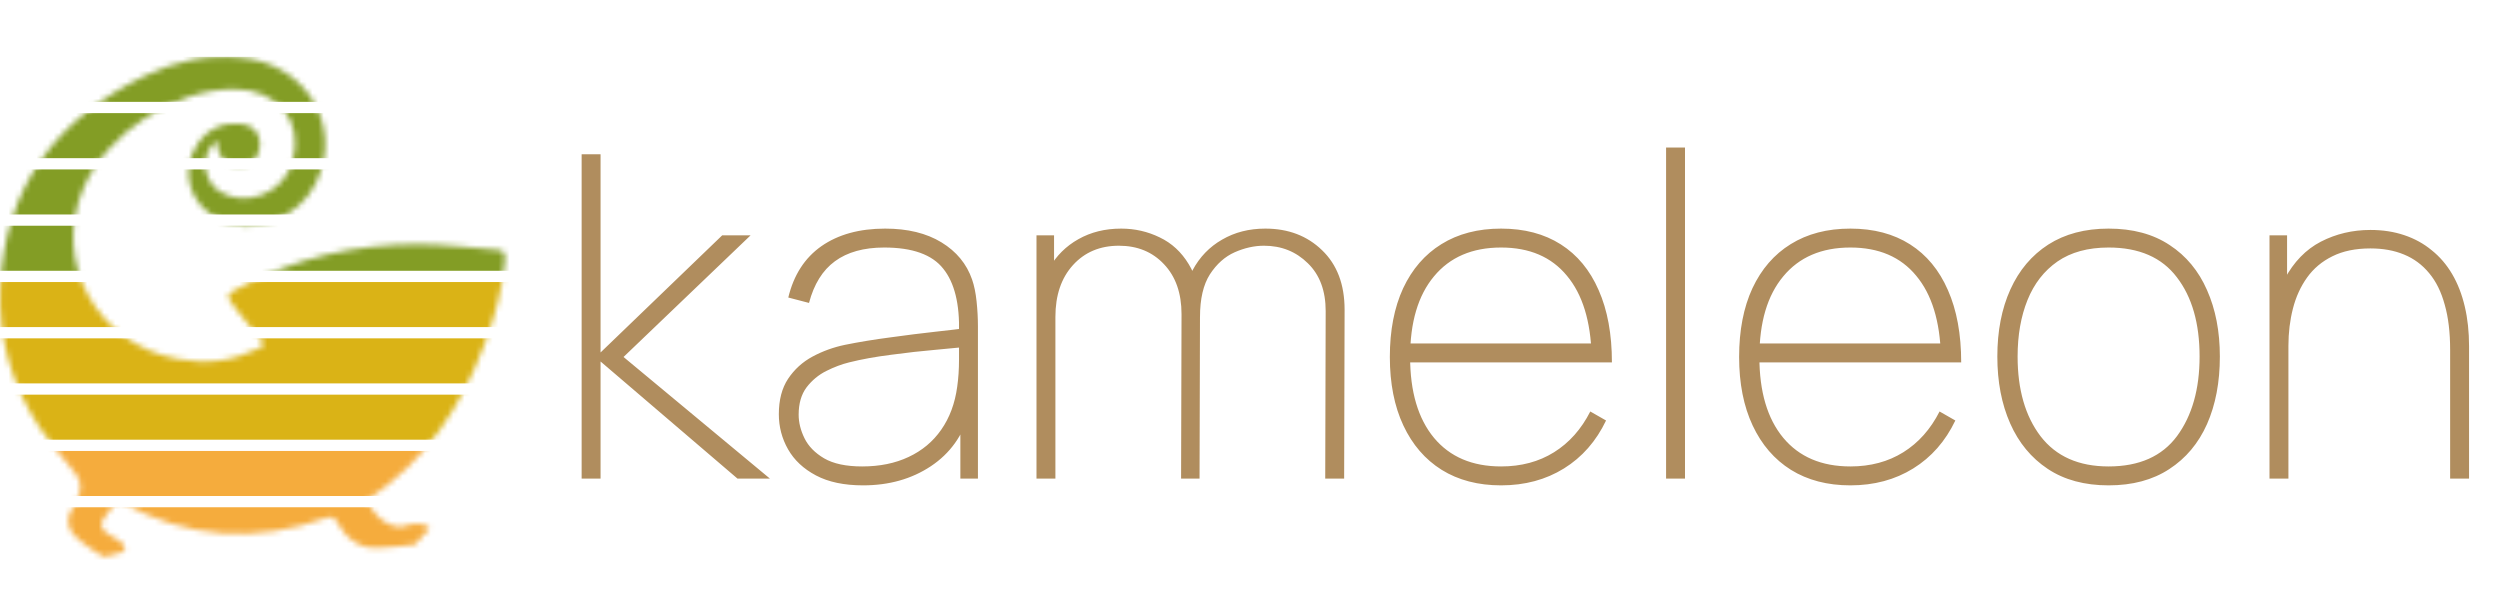
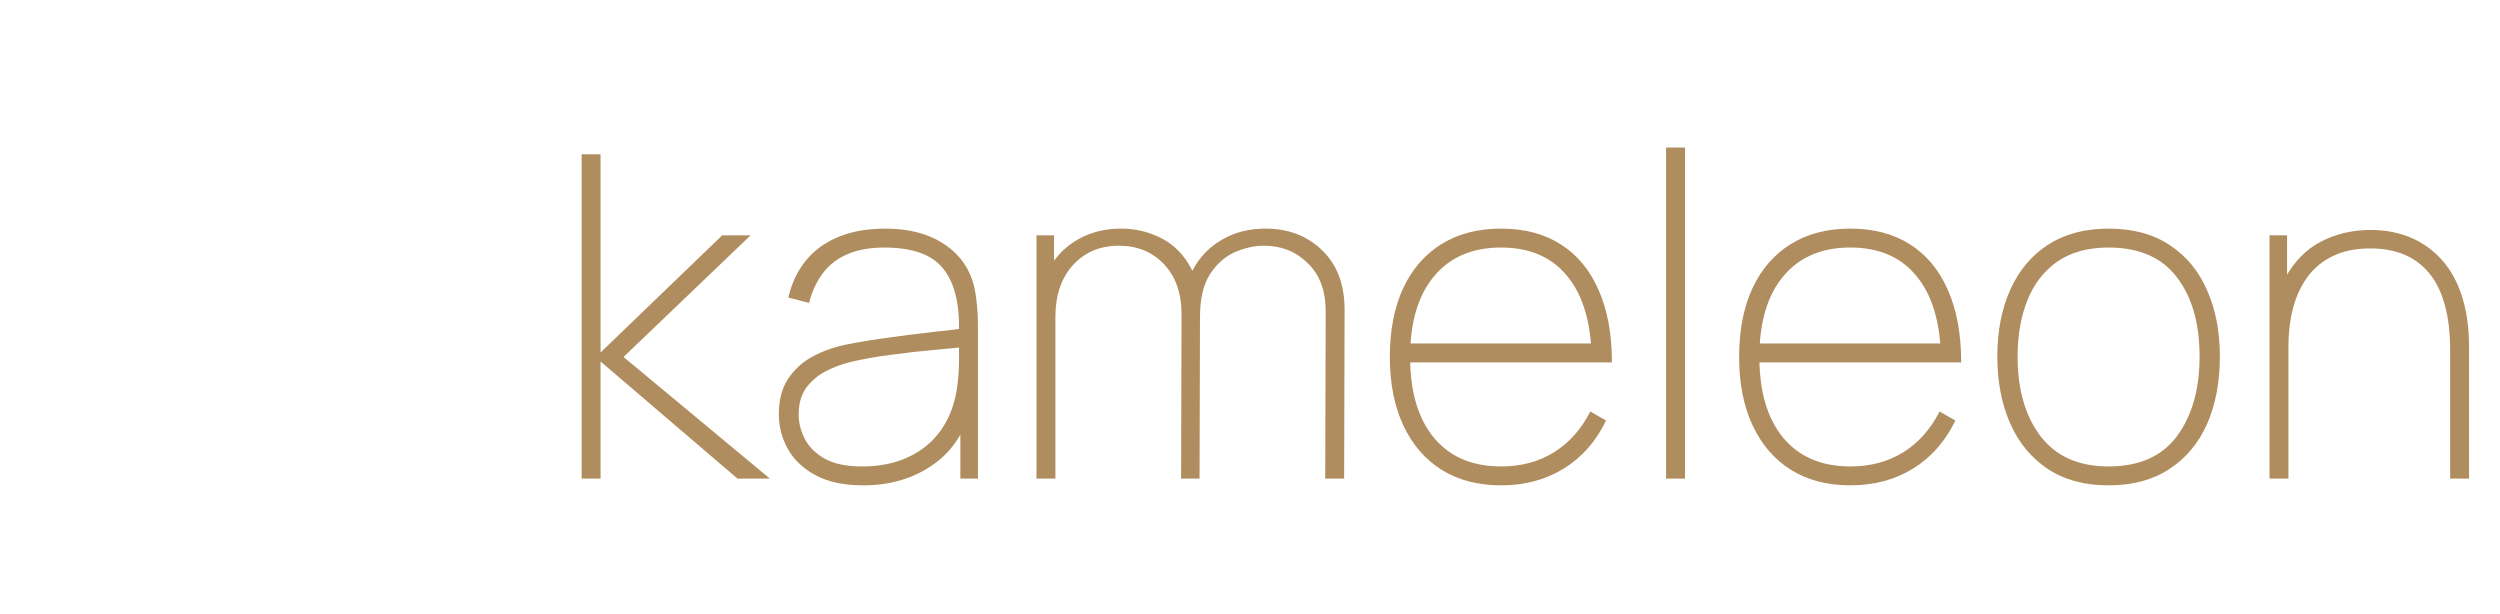
<svg xmlns="http://www.w3.org/2000/svg" width="444" height="109" viewBox="0 0 444 109" fill="none">
  <mask id="mask0_1137_68" style="mask-type:luminance" maskUnits="userSpaceOnUse" x="0" y="10" width="90" height="89">
-     <path d="M38.581 25.017C35.586 27.014 35.785 31.807 38.98 34.003C43.773 36.998 50.562 34.203 51.959 28.612C53.956 21.623 49.364 15.832 41.576 15.832C30.993 15.832 19.012 23.62 14.819 33.404C9.228 46.583 17.215 61.159 31.592 63.755C36.584 64.754 41.177 64.155 45.769 61.958C46.169 61.758 46.368 61.559 46.967 61.159C45.17 58.963 43.573 56.966 41.975 54.969C39.979 52.373 39.979 52.373 42.774 50.976C52.559 45.784 63.141 43.388 74.124 43.388C78.916 43.388 83.509 43.987 88.301 44.386C89.499 44.386 89.699 44.985 89.699 45.984C89.299 51.175 87.902 56.167 86.105 60.96C81.911 72.341 75.522 81.926 65.338 88.715C65.937 91.511 69.731 94.506 72.327 93.308C73.125 92.908 74.124 93.108 75.122 93.108C75.522 93.108 75.921 93.707 76.32 93.907C75.921 94.306 75.721 94.506 75.322 94.905C74.723 95.504 73.725 96.702 73.725 96.702C71.528 96.902 69.332 97.301 67.135 97.301C63.94 97.501 61.544 95.704 59.947 92.908C59.547 92.11 59.347 91.71 58.15 91.91C45.37 96.503 33.19 95.704 21.409 89.115C21.209 89.115 21.009 88.915 21.009 88.915C20.011 89.913 19.212 90.912 18.413 92.11C17.615 93.108 18.014 93.907 19.012 94.706C19.811 95.305 20.809 95.704 21.608 96.303C22.008 96.702 22.008 97.301 22.207 97.9C21.808 98.1 21.409 98.1 20.809 98.3C20.011 98.499 19.412 98.699 18.613 98.899C18.613 99.098 14.619 96.702 13.022 94.905C12.024 93.707 11.824 92.11 12.623 90.712C13.022 90.113 13.421 89.514 13.621 88.915C14.42 87.317 14.62 85.52 13.421 84.123C11.225 81.327 9.028 78.931 7.032 75.936C2.04 68.348 -0.356 59.961 0.043 50.976C0.842 33.204 10.027 21.024 25.802 13.436C31.193 10.84 36.784 9.642 42.575 10.241C53.956 11.04 61.145 22.022 56.153 32.406C53.157 38.795 44.771 41.99 38.98 38.995C33.589 36.399 31.792 30.209 35.186 25.417C36.983 22.821 39.779 21.623 42.974 22.022C44.971 22.222 46.169 23.62 46.169 25.616C46.169 27.613 44.971 29.211 43.173 29.41C41.177 29.81 39.38 28.612 38.781 26.815C38.781 26.216 38.581 25.616 38.581 25.017Z" fill="white" />
-   </mask>
+     </mask>
  <g mask="url(#mask0_1137_68)">
    <path d="M98 10.09H-14V18.09H98V10.09Z" fill="#839D25" />
    <path d="M97.621 20.09H-14V28.09H97.621V20.09Z" fill="#839D25" />
    <path d="M97.621 30.09H-14V38.09H97.621V30.09Z" fill="#839D25" />
-     <path d="M97.621 40.09H-14V48.09H97.621V40.09Z" fill="#839D25" />
    <path d="M98 50.09H-14V58.09H98V50.09Z" fill="#DAB316" />
    <path d="M97.621 60.09H-14V68.09H97.621V60.09Z" fill="#DAB316" />
    <path d="M97.621 70.09H-14V78.09H97.621V70.09Z" fill="#DAB316" />
-     <path d="M97.621 80.09H-14V88.09H97.621V80.09Z" fill="#F5AC3D" />
    <path d="M97.621 90.09H-14V98.09H97.621V90.09Z" fill="#F5AC3D" />
    <path d="M98 93.09H-14V100.09H98V93.09Z" fill="#F5AC3D" />
  </g>
  <path d="M103.299 85V27.4H106.659V62.6L128.259 41.8H133.299L110.739 63.4L136.739 85H130.979L106.659 64.2V85H103.299ZM153.281 86.2C149.921 86.2 147.134 85.613 144.921 84.44C142.707 83.267 141.054 81.72 139.961 79.8C138.867 77.88 138.321 75.8 138.321 73.56C138.321 71.027 138.867 68.933 139.961 67.28C141.081 65.6 142.534 64.28 144.321 63.32C146.107 62.36 148.027 61.667 150.081 61.24C152.587 60.733 155.267 60.293 158.121 59.92C161.001 59.52 163.654 59.187 166.081 58.92C168.507 58.653 170.321 58.44 171.521 58.28L170.321 59.08C170.454 53.987 169.521 50.2 167.521 47.72C165.547 45.213 162.054 43.96 157.041 43.96C153.414 43.96 150.494 44.773 148.281 46.4C146.094 48 144.561 50.467 143.681 53.8L140.001 52.84C140.961 48.84 142.921 45.8 145.881 43.72C148.867 41.64 152.641 40.6 157.201 40.6C161.201 40.6 164.534 41.413 167.201 43.04C169.867 44.667 171.681 46.867 172.641 49.64C173.014 50.707 173.281 52 173.441 53.52C173.601 55.04 173.681 56.52 173.681 57.96V85H170.561V73.16L172.161 73.24C171.014 77.347 168.734 80.533 165.321 82.8C161.907 85.067 157.894 86.2 153.281 86.2ZM153.121 82.84C156.241 82.84 158.987 82.28 161.361 81.16C163.761 80.04 165.694 78.427 167.161 76.32C168.654 74.187 169.601 71.64 170.001 68.68C170.214 67.187 170.321 65.587 170.321 63.88C170.321 62.173 170.321 60.947 170.321 60.2L172.081 61.56C170.667 61.693 168.707 61.88 166.201 62.12C163.721 62.333 161.094 62.627 158.321 63C155.547 63.347 153.041 63.8 150.801 64.36C149.494 64.68 148.147 65.187 146.761 65.88C145.374 66.573 144.201 67.547 143.241 68.8C142.307 70.053 141.841 71.667 141.841 73.64C141.841 75.027 142.187 76.427 142.881 77.84C143.574 79.253 144.734 80.44 146.361 81.4C148.014 82.36 150.267 82.84 153.121 82.84ZM235.36 85L235.44 55.24C235.44 51.64 234.387 48.813 232.28 46.76C230.173 44.68 227.573 43.64 224.48 43.64C222.773 43.64 221.04 44.027 219.28 44.8C217.547 45.573 216.08 46.88 214.88 48.72C213.707 50.56 213.12 53.08 213.12 56.28H210.16C210.027 53.107 210.573 50.347 211.8 48C213.053 45.653 214.8 43.84 217.04 42.56C219.28 41.253 221.84 40.6 224.72 40.6C228.8 40.6 232.16 41.88 234.8 44.44C237.467 47 238.8 50.52 238.8 55L238.72 85H235.36ZM184.08 85V41.8H187.2V50.6H187.44V85H184.08ZM209.76 85L209.84 55.8C209.84 52.067 208.8 49.107 206.72 46.92C204.667 44.733 202 43.64 198.72 43.64C195.36 43.64 192.64 44.787 190.56 47.08C188.48 49.373 187.44 52.44 187.44 56.28L184.48 55C184.48 52.227 185.107 49.76 186.36 47.6C187.613 45.413 189.333 43.707 191.52 42.48C193.733 41.227 196.267 40.6 199.12 40.6C201.547 40.6 203.827 41.12 205.96 42.16C208.093 43.173 209.813 44.76 211.12 46.92C212.453 49.08 213.12 51.853 213.12 55.24L213.04 85H209.76ZM266.596 86.2C262.516 86.2 258.996 85.28 256.036 83.44C253.103 81.6 250.836 78.973 249.236 75.56C247.636 72.147 246.836 68.093 246.836 63.4C246.836 58.68 247.623 54.613 249.196 51.2C250.796 47.787 253.063 45.173 255.996 43.36C258.956 41.52 262.49 40.6 266.596 40.6C270.73 40.6 274.263 41.533 277.196 43.4C280.13 45.267 282.37 47.973 283.916 51.52C285.49 55.067 286.276 59.347 286.276 64.36H282.676V63.24C282.516 57.027 281.05 52.267 278.276 48.96C275.53 45.627 271.636 43.96 266.596 43.96C261.476 43.96 257.503 45.667 254.676 49.08C251.85 52.467 250.436 57.24 250.436 63.4C250.436 69.56 251.85 74.347 254.676 77.76C257.503 81.147 261.476 82.84 266.596 82.84C270.17 82.84 273.303 82 275.996 80.32C278.69 78.64 280.836 76.227 282.436 73.08L285.236 74.68C283.476 78.36 280.983 81.2 277.756 83.2C274.53 85.2 270.81 86.2 266.596 86.2ZM248.996 64.36V61H284.196V64.36H248.996ZM295.896 85V26.2H299.256V85H295.896ZM328.628 86.2C324.548 86.2 321.028 85.28 318.068 83.44C315.134 81.6 312.868 78.973 311.268 75.56C309.668 72.147 308.868 68.093 308.868 63.4C308.868 58.68 309.654 54.613 311.228 51.2C312.828 47.787 315.094 45.173 318.028 43.36C320.988 41.52 324.521 40.6 328.628 40.6C332.761 40.6 336.294 41.533 339.228 43.4C342.161 45.267 344.401 47.973 345.948 51.52C347.521 55.067 348.308 59.347 348.308 64.36H344.708V63.24C344.548 57.027 343.081 52.267 340.308 48.96C337.561 45.627 333.668 43.96 328.628 43.96C323.508 43.96 319.534 45.667 316.708 49.08C313.881 52.467 312.468 57.24 312.468 63.4C312.468 69.56 313.881 74.347 316.708 77.76C319.534 81.147 323.508 82.84 328.628 82.84C332.201 82.84 335.334 82 338.028 80.32C340.721 78.64 342.868 76.227 344.468 73.08L347.268 74.68C345.508 78.36 343.014 81.2 339.788 83.2C336.561 85.2 332.841 86.2 328.628 86.2ZM311.028 64.36V61H346.228V64.36H311.028ZM374.487 86.2C370.22 86.2 366.62 85.227 363.687 83.28C360.754 81.333 358.527 78.64 357.007 75.2C355.487 71.76 354.727 67.8 354.727 63.32C354.727 58.787 355.5 54.813 357.047 51.4C358.594 47.987 360.834 45.333 363.767 43.44C366.727 41.547 370.3 40.6 374.487 40.6C378.78 40.6 382.394 41.573 385.327 43.52C388.26 45.44 390.474 48.107 391.967 51.52C393.487 54.933 394.247 58.867 394.247 63.32C394.247 67.88 393.487 71.88 391.967 75.32C390.447 78.733 388.207 81.4 385.247 83.32C382.314 85.24 378.727 86.2 374.487 86.2ZM374.487 82.84C379.927 82.84 383.98 81.04 386.647 77.44C389.314 73.813 390.647 69.107 390.647 63.32C390.647 57.427 389.3 52.733 386.607 49.24C383.94 45.72 379.9 43.96 374.487 43.96C370.834 43.96 367.807 44.787 365.407 46.44C363.034 48.093 361.26 50.373 360.087 53.28C358.914 56.187 358.327 59.533 358.327 63.32C358.327 69.187 359.687 73.907 362.407 77.48C365.154 81.053 369.18 82.84 374.487 82.84ZM435.144 85V62.12C435.144 59.027 434.824 56.36 434.184 54.12C433.571 51.853 432.651 49.987 431.424 48.52C430.198 47.027 428.704 45.92 426.944 45.2C425.211 44.48 423.224 44.12 420.984 44.12C418.344 44.12 416.091 44.587 414.224 45.52C412.384 46.427 410.891 47.68 409.744 49.28C408.598 50.88 407.758 52.72 407.224 54.8C406.691 56.88 406.424 59.08 406.424 61.4L403.304 61.48C403.304 56.547 404.118 52.573 405.744 49.56C407.371 46.52 409.518 44.307 412.184 42.92C414.878 41.533 417.811 40.84 420.984 40.84C423.171 40.84 425.171 41.147 426.984 41.76C428.824 42.373 430.451 43.267 431.864 44.44C433.304 45.587 434.518 47 435.504 48.68C436.491 50.36 437.238 52.28 437.744 54.44C438.251 56.573 438.504 58.92 438.504 61.48V85H435.144ZM403.064 85V41.8H406.184V50.6H406.424V85H403.064Z" fill="#B08D5E" />
</svg>